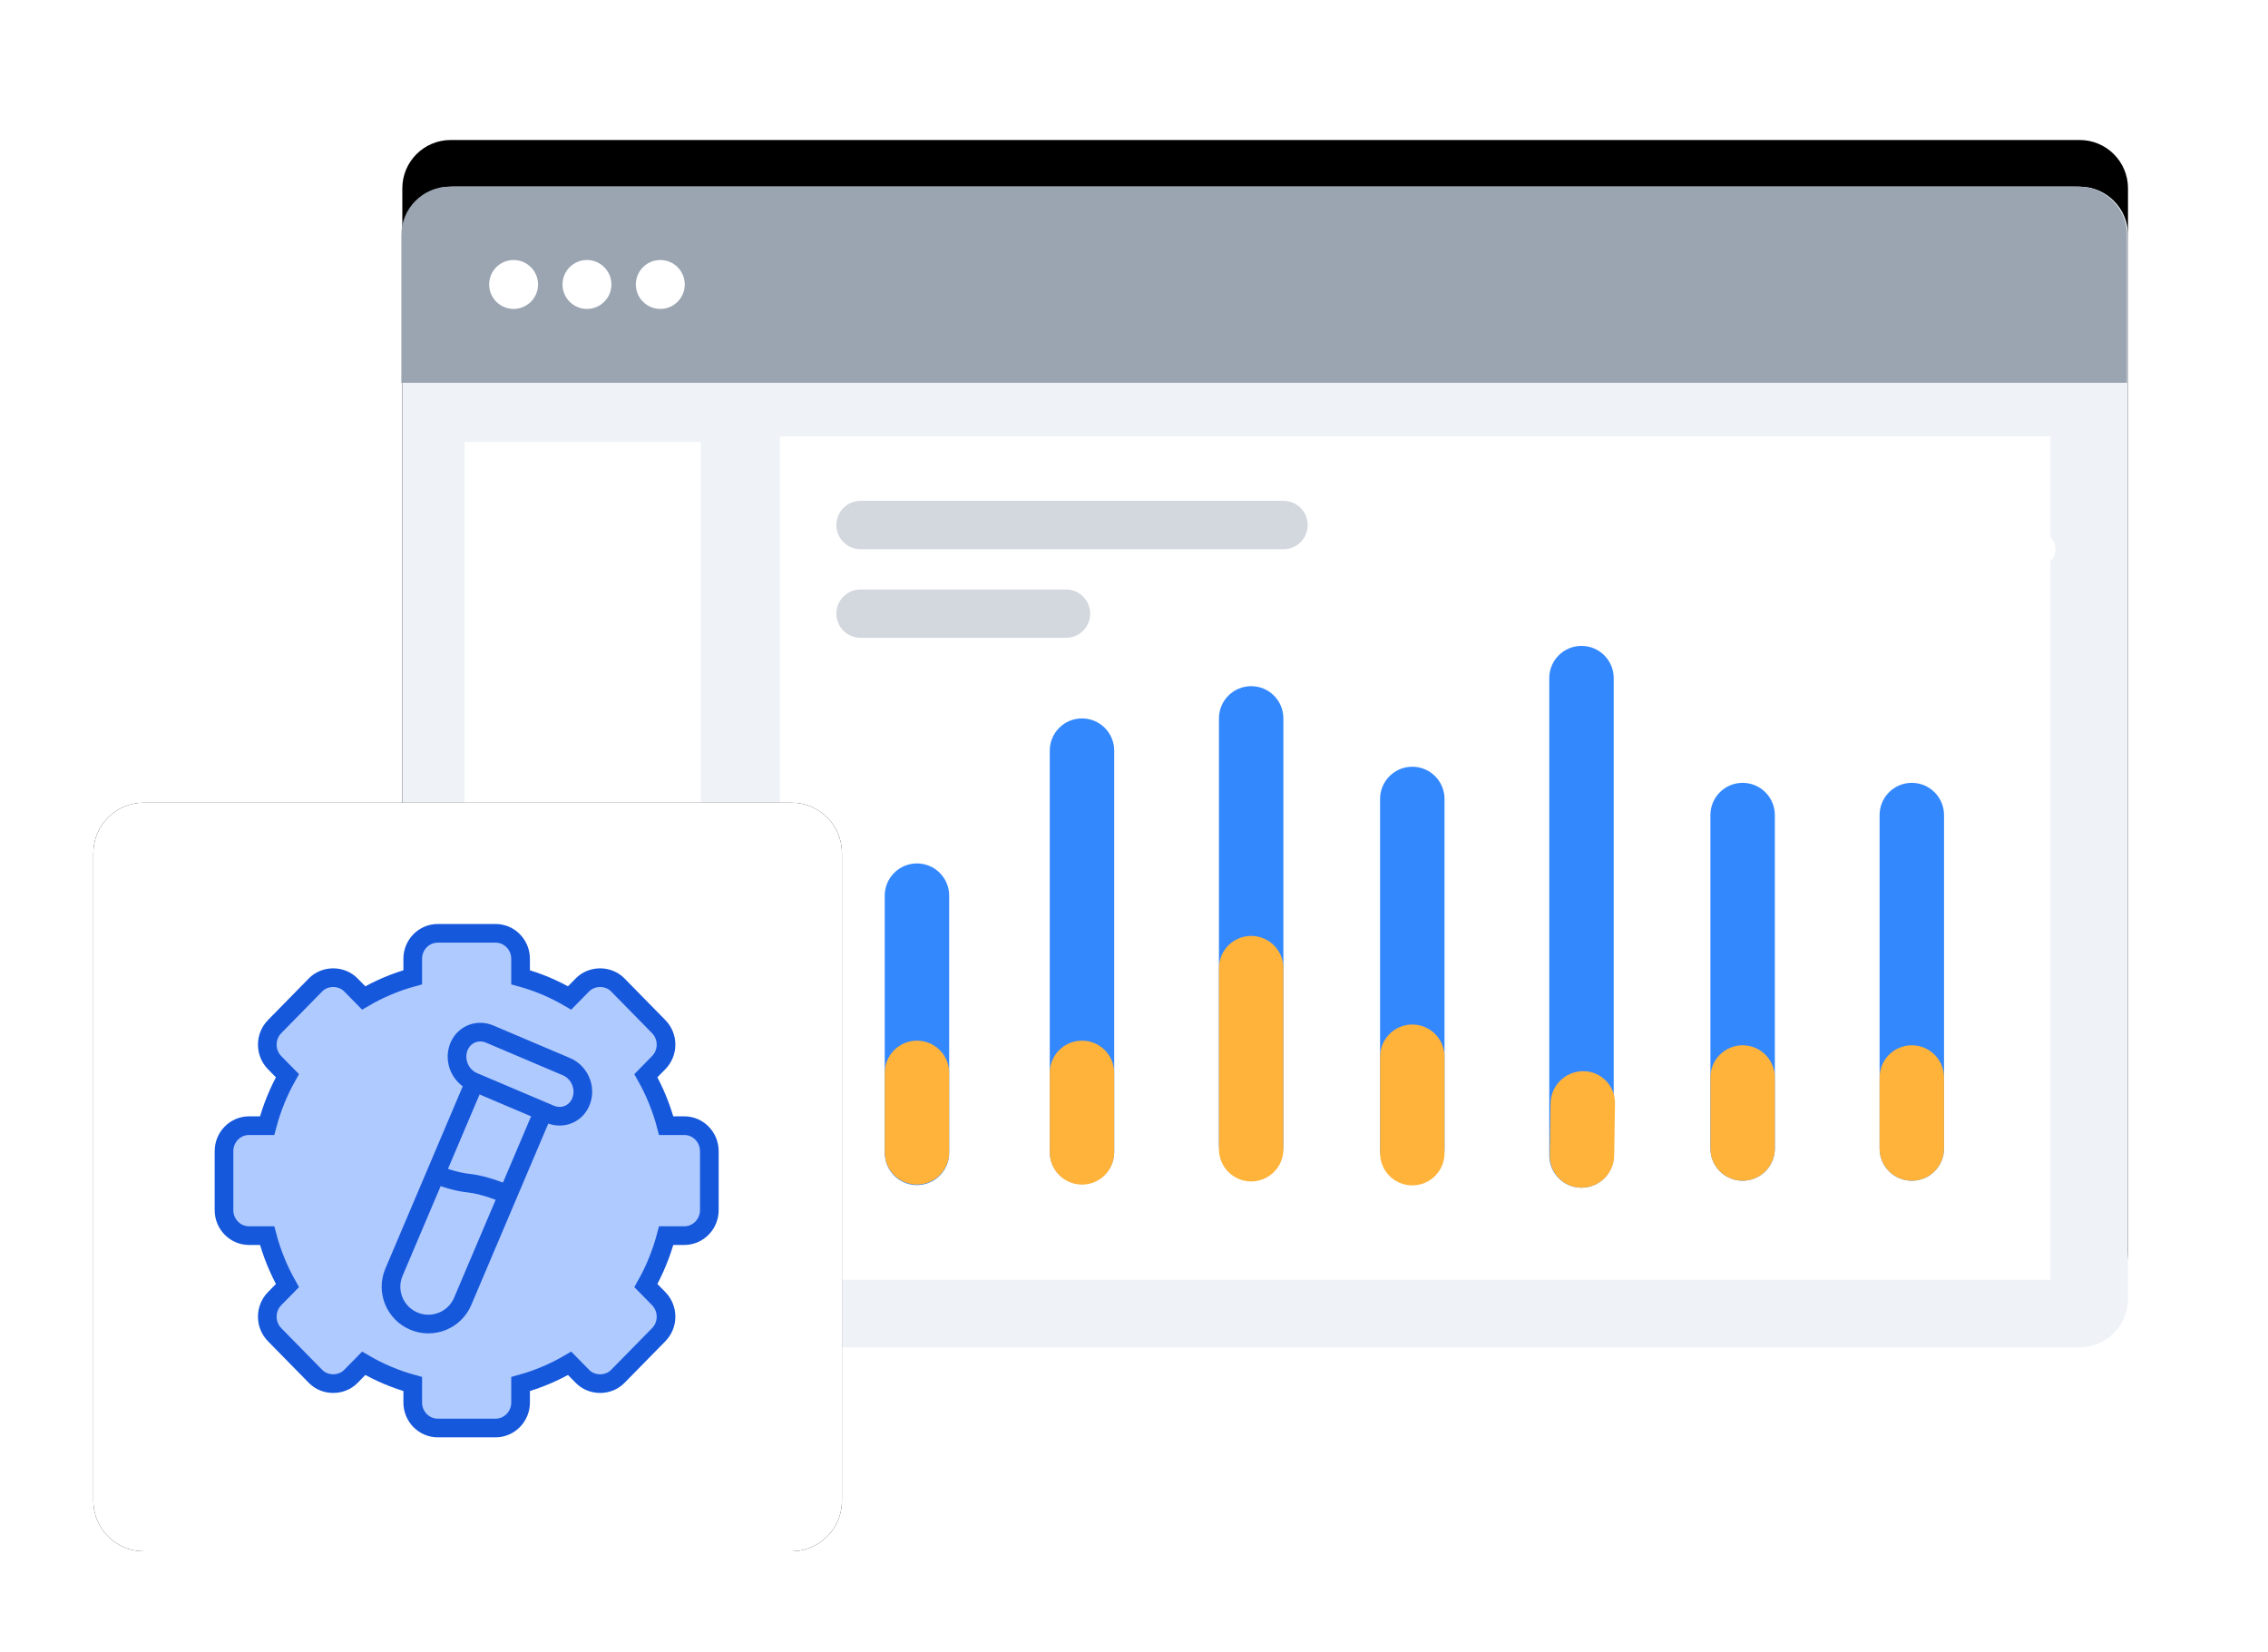
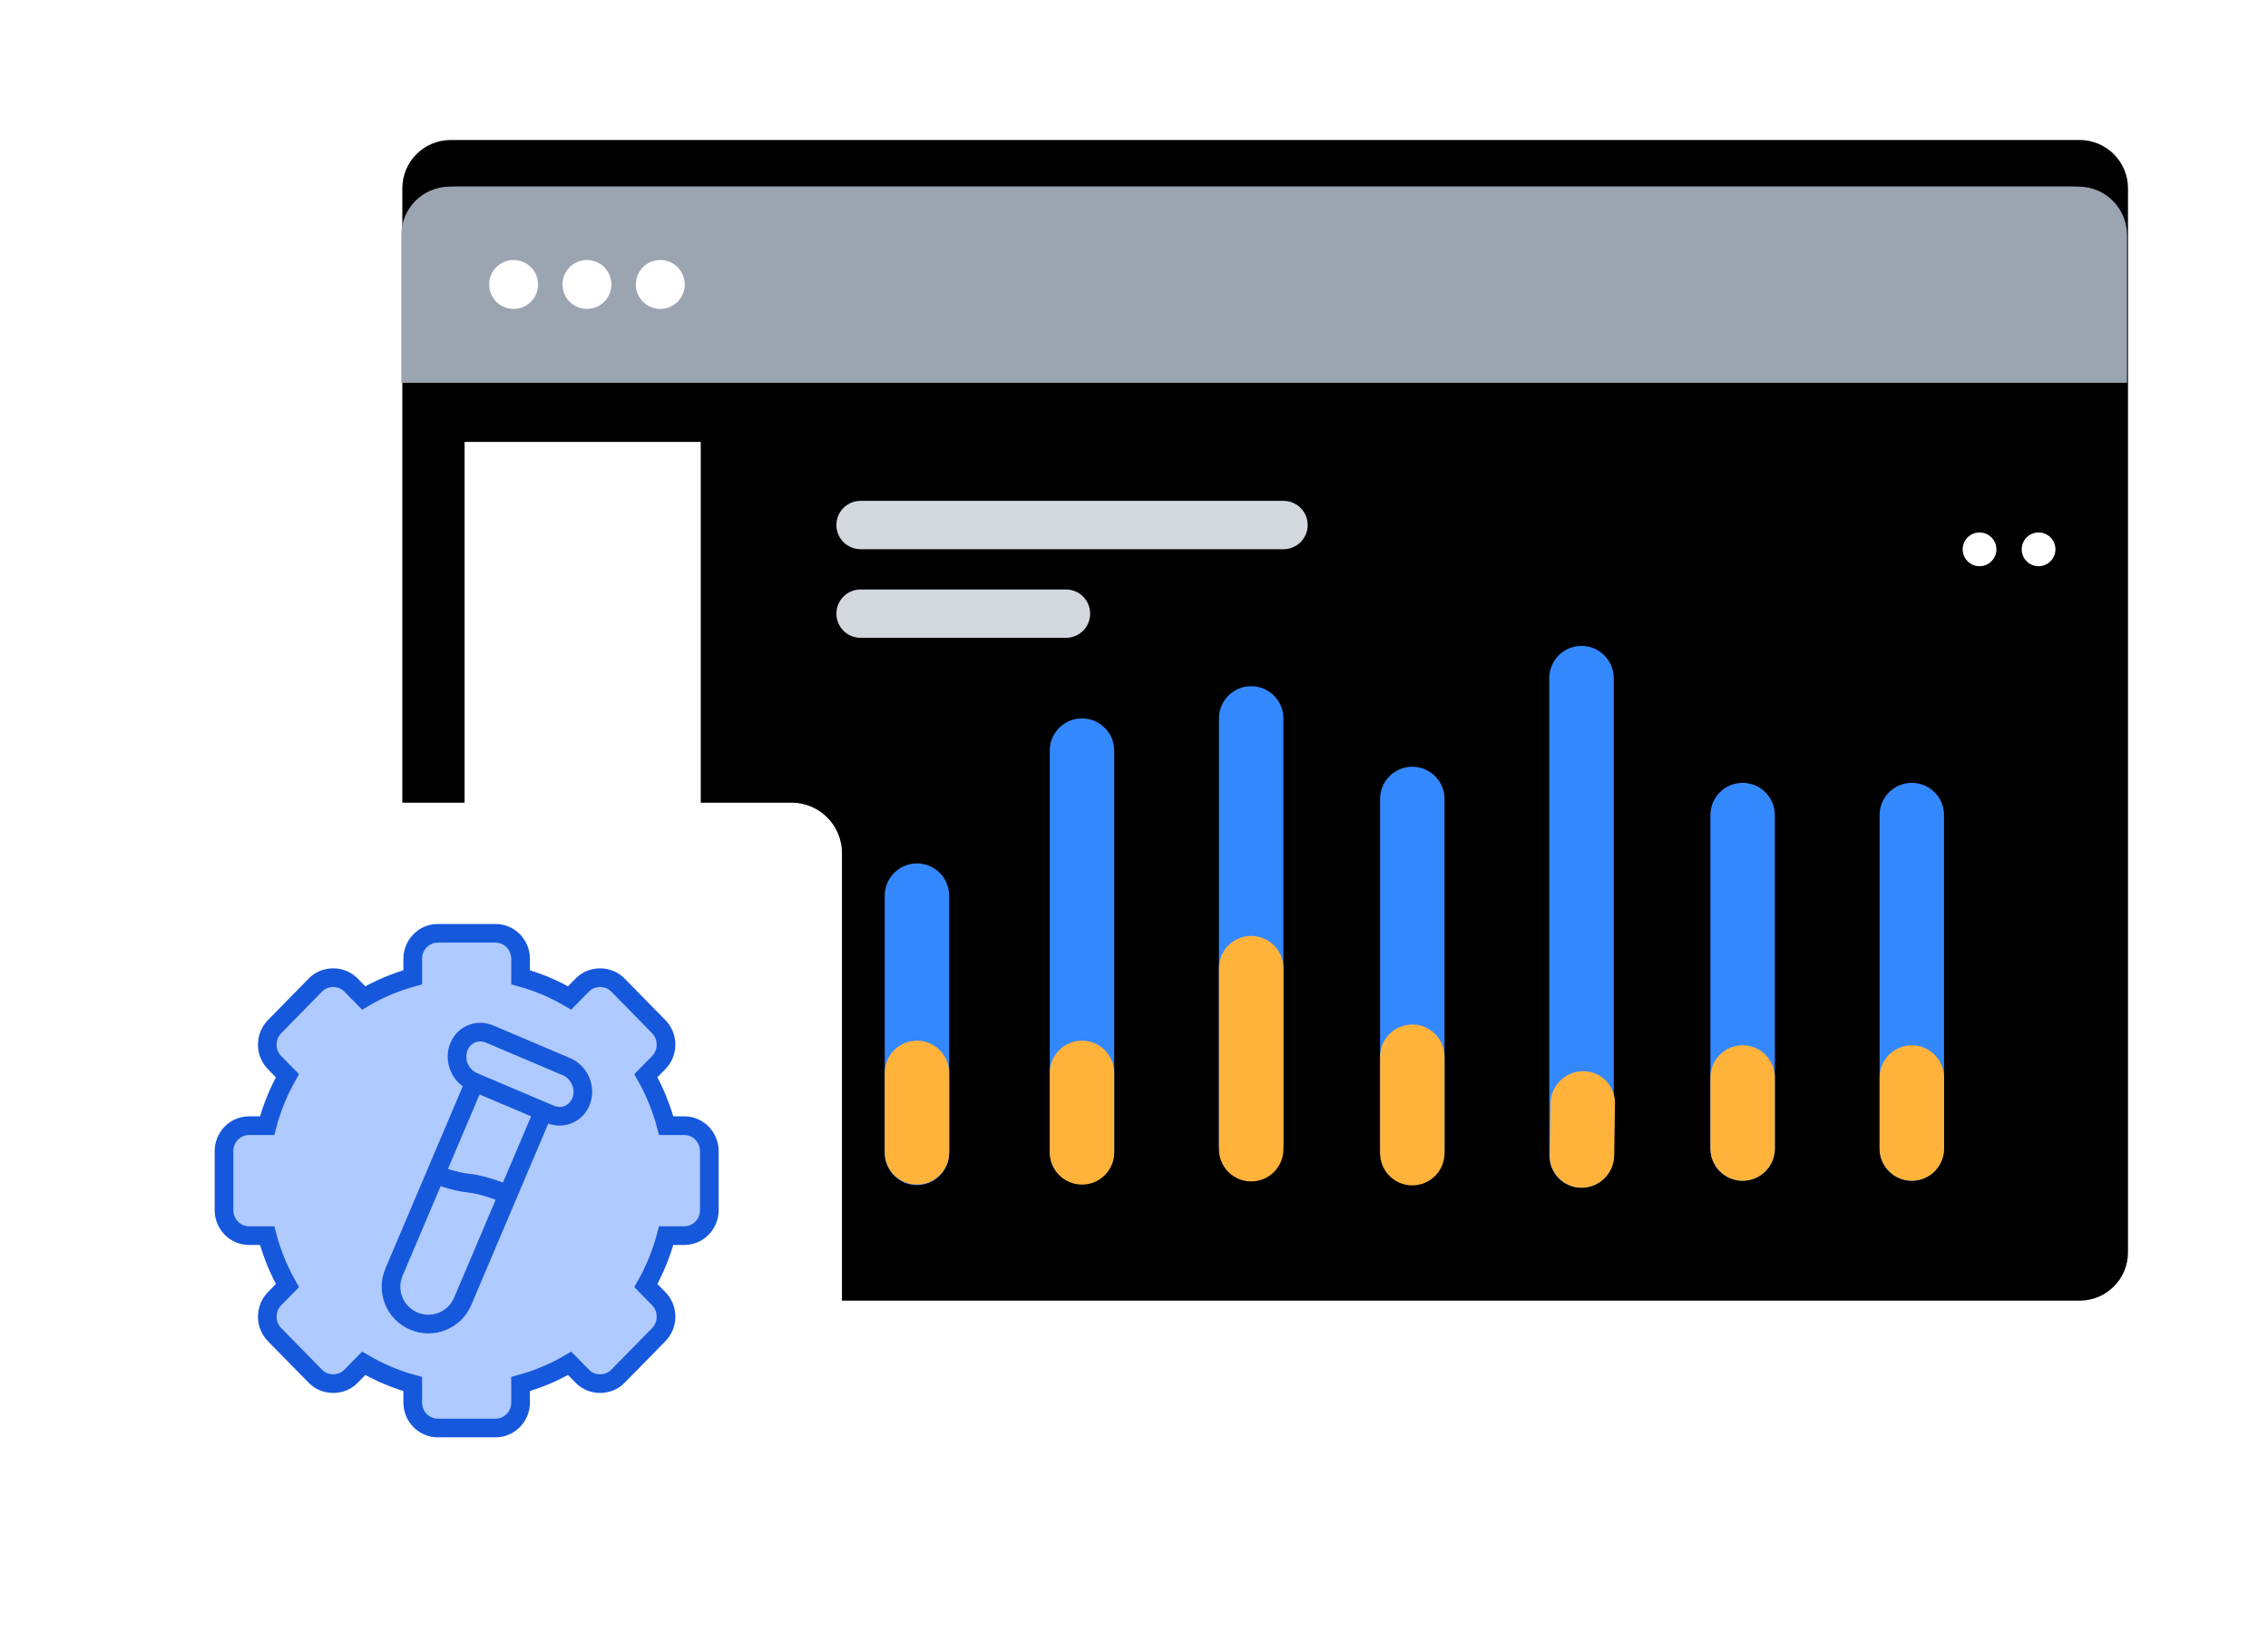
<svg xmlns="http://www.w3.org/2000/svg" width="243" height="177" viewBox="0 0 243 177" fill="none">
  <g filter="url(#filter0_d_44_1636)">
    <path d="M48.286 20H222.821C225.681 20 228 22.319 228 25.179V139.178C228 142.038 225.681 144.357 222.821 144.357H48.286C45.425 144.357 43.106 142.038 43.106 139.178V25.179C43.106 22.319 45.425 20 48.286 20Z" fill="black" />
  </g>
-   <path d="M48.286 20H222.821C225.681 20 228 22.319 228 25.179V139.178C228 142.038 225.681 144.357 222.821 144.357H48.286C45.425 144.357 43.106 142.038 43.106 139.178V25.179C43.106 22.319 45.425 20 48.286 20Z" fill="#EFF3F8" />
  <path fill-rule="evenodd" clip-rule="evenodd" d="M48.179 20H222.715C225.575 20 227.894 22.319 227.894 25.179V41.015H43V25.179C43 22.319 45.319 20 48.179 20Z" fill="#9BA5B2" />
  <path d="M54.821 33.135C56.272 33.135 57.447 31.959 57.447 30.508C57.447 29.057 56.272 27.881 54.821 27.881C53.37 27.881 52.194 29.057 52.194 30.508C52.194 31.959 53.37 33.135 54.821 33.135Z" fill="white" />
  <path d="M62.702 33.135C64.152 33.135 65.328 31.959 65.328 30.508C65.328 29.057 64.152 27.881 62.702 27.881C61.251 27.881 60.075 29.057 60.075 30.508C60.075 31.959 61.251 33.135 62.702 33.135Z" fill="white" />
  <path d="M70.582 33.135C72.033 33.135 73.209 31.959 73.209 30.508C73.209 29.057 72.033 27.881 70.582 27.881C69.131 27.881 67.955 29.057 67.955 30.508C67.955 31.959 69.131 33.135 70.582 33.135Z" fill="white" />
-   <path d="M83.57 46.759H219.682V137.124H83.57V46.759Z" fill="white" />
  <mask id="mask0_44_1636" style="mask-type:luminance" maskUnits="userSpaceOnUse" x="83" y="46" width="137" height="92">
    <path d="M83.57 46.759H219.682V137.124H83.57V46.759Z" fill="white" />
  </mask>
  <g mask="url(#mask0_44_1636)">
    <path d="M112.474 80.425C112.474 78.519 114.02 76.973 115.927 76.973C117.834 76.973 119.38 78.519 119.38 80.425V123.408C119.38 125.315 117.834 126.861 115.927 126.861C114.02 126.861 112.474 125.315 112.474 123.408V80.425Z" fill="#3488FE" />
    <path d="M112.474 114.953C112.474 113.046 114.02 111.5 115.927 111.5C117.834 111.5 119.38 113.046 119.38 114.953V123.467C119.38 125.374 117.834 126.92 115.927 126.92C114.02 126.92 112.474 125.374 112.474 123.467V114.953Z" fill="#FFB33A" />
    <path fill-rule="evenodd" clip-rule="evenodd" d="M186.709 83.877C184.802 83.877 183.257 85.423 183.257 87.33V123.056C183.257 124.963 184.802 126.509 186.709 126.509C188.616 126.509 190.162 124.963 190.162 123.056V87.33C190.162 85.423 188.616 83.877 186.709 83.877Z" fill="#3488FE" />
    <path fill-rule="evenodd" clip-rule="evenodd" d="M204.836 83.877C202.929 83.877 201.384 85.423 201.384 87.33V123.056C201.384 124.963 202.929 126.509 204.836 126.509C206.743 126.509 208.289 124.963 208.289 123.056V87.33C208.289 85.423 206.743 83.877 204.836 83.877Z" fill="#3488FE" />
    <path d="M183.257 115.449C183.257 113.542 184.802 111.996 186.709 111.996C188.616 111.996 190.162 113.542 190.162 115.449V123.056C190.162 124.963 188.616 126.509 186.709 126.509C184.802 126.509 183.257 124.963 183.257 123.056V115.449Z" fill="#FFB33A" />
    <path d="M201.384 115.449C201.384 113.542 202.929 111.996 204.836 111.996C206.743 111.996 208.289 113.542 208.289 115.449V123.056C208.289 124.963 206.743 126.509 204.836 126.509C202.929 126.509 201.384 124.963 201.384 123.056V115.449Z" fill="#FFB33A" />
    <path d="M147.865 85.603C147.865 83.696 149.411 82.15 151.318 82.15C153.225 82.15 154.771 83.696 154.771 85.603V123.143C154.771 125.05 153.225 126.596 151.318 126.596C149.411 126.596 147.865 125.05 147.865 123.143V85.603Z" fill="#3488FE" />
    <path d="M147.865 113.225C147.865 111.318 149.411 109.772 151.318 109.772C153.225 109.772 154.771 111.318 154.771 113.225V123.554C154.771 125.461 153.225 127.006 151.318 127.006C149.411 127.006 147.865 125.461 147.865 123.554V113.225Z" fill="#FFB33A" />
    <path d="M165.992 72.657C165.992 70.75 167.538 69.204 169.445 69.204C171.352 69.204 172.898 70.75 172.898 72.657V123.803C172.898 125.71 171.352 127.256 169.445 127.256C167.538 127.256 165.992 125.71 165.992 123.803V72.657Z" fill="#3488FE" />
    <path fill-rule="evenodd" clip-rule="evenodd" d="M169.633 114.77C167.718 114.77 166.158 116.307 166.129 118.222L166.045 123.803C166.016 125.681 167.516 127.227 169.394 127.255C169.411 127.255 169.428 127.255 169.445 127.255C171.361 127.255 172.921 125.718 172.95 123.803L173.034 118.222C173.063 116.344 171.563 114.798 169.685 114.77C169.668 114.77 169.651 114.77 169.633 114.77Z" fill="#FFB33A" />
    <path d="M130.602 76.972C130.602 75.065 132.148 73.519 134.055 73.519C135.961 73.519 137.507 75.065 137.507 76.972V122.676C137.507 124.583 135.961 126.129 134.055 126.129C132.148 126.129 130.602 124.583 130.602 122.676V76.972Z" fill="#3488FE" />
    <path d="M130.602 103.731C130.602 101.824 132.148 100.278 134.055 100.278C135.961 100.278 137.507 101.824 137.507 103.731V123.13C137.507 125.037 135.961 126.583 134.055 126.583C132.148 126.583 130.602 125.037 130.602 123.13V103.731Z" fill="#FFB33A" />
    <path d="M94.793 95.963C94.793 94.056 96.338 92.51 98.246 92.51C100.152 92.51 101.698 94.056 101.698 95.963V123.525C101.698 125.432 100.152 126.978 98.246 126.978C96.338 126.978 94.793 125.432 94.793 123.525V95.963Z" fill="#3488FE" />
    <path d="M94.793 114.953C94.793 113.046 96.338 111.5 98.246 111.5C100.152 111.5 101.698 113.046 101.698 114.953V123.467C101.698 125.374 100.152 126.92 98.246 126.92C96.338 126.92 94.793 125.374 94.793 123.467V114.953Z" fill="#FFB33A" />
  </g>
  <mask id="mask1_44_1636" style="mask-type:luminance" maskUnits="userSpaceOnUse" x="83" y="46" width="137" height="92">
    <path d="M83.57 46.759H219.682V137.124H83.57V46.759Z" fill="white" />
  </mask>
  <g mask="url(#mask1_44_1636)">
    <path fill-rule="evenodd" clip-rule="evenodd" d="M92.202 53.664H137.52C138.95 53.664 140.11 54.824 140.11 56.254C140.11 57.684 138.95 58.843 137.52 58.843H92.202C90.772 58.843 89.613 57.684 89.613 56.254C89.613 54.824 90.772 53.664 92.202 53.664Z" fill="#D3D7DE" />
  </g>
  <mask id="mask2_44_1636" style="mask-type:luminance" maskUnits="userSpaceOnUse" x="83" y="46" width="137" height="92">
    <path d="M83.57 46.759H219.682V137.124H83.57V46.759Z" fill="white" />
  </mask>
  <g mask="url(#mask2_44_1636)">
    <path fill-rule="evenodd" clip-rule="evenodd" d="M92.202 63.16H114.214C115.644 63.16 116.803 64.32 116.803 65.75C116.803 67.18 115.644 68.339 114.214 68.339H92.202C90.772 68.339 89.613 67.18 89.613 65.75C89.613 64.32 90.772 63.16 92.202 63.16Z" fill="#D3D7DE" />
  </g>
  <path d="M49.776 47.349H75.079V137.716H49.776V47.349Z" fill="white" />
  <path d="M212.093 60.666C213.091 60.666 213.9 59.856 213.9 58.858C213.9 57.86 213.091 57.051 212.093 57.051C211.095 57.051 210.286 57.86 210.286 58.858C210.286 59.856 211.095 60.666 212.093 60.666Z" fill="white" />
  <path d="M218.419 60.666C219.417 60.666 220.226 59.856 220.226 58.858C220.226 57.86 219.417 57.051 218.419 57.051C217.42 57.051 216.611 57.86 216.611 58.858C216.611 59.856 217.42 60.666 218.419 60.666Z" fill="white" />
  <path fill-rule="evenodd" clip-rule="evenodd" d="M48.647 20H222.227C225.213 20 227.634 22.421 227.634 25.407V40.958H43.239V25.407C43.239 22.421 45.66 20 48.647 20Z" fill="#9BA5B2" />
  <path d="M55.028 33.099C56.475 33.099 57.648 31.926 57.648 30.479C57.648 29.032 56.475 27.859 55.028 27.859C53.582 27.859 52.409 29.032 52.409 30.479C52.409 31.926 53.582 33.099 55.028 33.099Z" fill="white" />
  <path d="M62.888 33.099C64.335 33.099 65.508 31.926 65.508 30.479C65.508 29.032 64.335 27.859 62.888 27.859C61.441 27.859 60.268 29.032 60.268 30.479C60.268 31.926 61.441 33.099 62.888 33.099Z" fill="white" />
  <path d="M70.747 33.099C72.194 33.099 73.367 31.926 73.367 30.479C73.367 29.032 72.194 27.859 70.747 27.859C69.3 27.859 68.127 29.032 68.127 30.479C68.127 31.926 69.3 33.099 70.747 33.099Z" fill="white" />
  <g filter="url(#filter1_d_44_1636)">
-     <path d="M84.802 86H15.407C12.421 86 10 88.421 10 91.407V160.802C10 163.789 12.421 166.21 15.407 166.21H84.802C87.789 166.21 90.21 163.789 90.21 160.802V91.407C90.21 88.421 87.789 86 84.802 86Z" fill="black" />
-   </g>
+     </g>
  <path d="M84.802 86H15.407C12.421 86 10 88.421 10 91.407V160.802C10 163.789 12.421 166.21 15.407 166.21H84.802C87.789 166.21 90.21 163.789 90.21 160.802V91.407C90.21 88.421 87.789 86 84.802 86Z" fill="white" />
  <path fill-rule="evenodd" clip-rule="evenodd" d="M71.378 120.608C70.883 118.731 70.153 116.937 69.202 115.254L70.575 113.855C71.081 113.339 71.36 112.653 71.36 111.925C71.36 111.196 71.081 110.511 70.575 109.997L66.19 105.526C65.179 104.496 63.417 104.494 62.404 105.526L61.03 106.924C59.378 105.955 57.617 105.213 55.777 104.708V102.728C55.777 101.221 54.576 100 53.1 100H46.898C45.422 100 44.222 101.221 44.222 102.728V104.708C42.382 105.213 40.62 105.955 38.967 106.924L37.593 105.526C36.581 104.494 34.818 104.496 33.807 105.526L29.422 109.997C28.917 110.511 28.639 111.197 28.639 111.925C28.639 112.655 28.917 113.339 29.422 113.857L30.795 115.254C29.845 116.937 29.114 118.731 28.62 120.608H26.677C25.201 120.608 24 121.834 24 123.339V129.659C24 131.163 25.201 132.389 26.677 132.389H28.62C29.116 134.262 29.845 136.06 30.797 137.743L29.423 139.142C28.917 139.658 28.639 140.345 28.639 141.075C28.639 141.804 28.917 142.487 29.423 143.003L33.807 147.471C34.819 148.503 36.583 148.506 37.595 147.471L38.968 146.072C40.622 147.042 42.382 147.784 44.222 148.291V150.274C44.222 151.776 45.422 153 46.9 153H53.1C54.576 153 55.777 151.776 55.777 150.274V148.291C57.617 147.784 59.378 147.042 61.032 146.072L62.405 147.471C63.417 148.506 65.179 148.503 66.192 147.471L70.577 143.003C71.081 142.487 71.36 141.804 71.36 141.075C71.36 140.345 71.081 139.659 70.577 139.142L69.203 137.743C70.153 136.06 70.884 134.262 71.38 132.389H73.322C74.799 132.389 76 131.163 76 129.659V123.339C75.999 121.834 74.798 120.608 73.322 120.608H71.378Z" fill="#AFCAFF" stroke="#1658DC" stroke-width="2" />
  <path fill-rule="evenodd" clip-rule="evenodd" d="M51.942 113.385L59.303 116.51L49.571 139.437C48.711 141.464 46.361 142.406 44.333 141.545C42.3 140.682 41.35 138.339 42.21 136.312L51.942 113.385Z" fill="#AFCAFF" stroke="#1658DC" stroke-width="2" />
  <path d="M46.866 125.893C46.866 125.893 48.621 126.613 50.239 126.771C51.857 126.929 54.042 127.832 54.042 127.832" stroke="#1658DC" stroke-width="2" stroke-linecap="round" stroke-linejoin="round" />
  <path fill-rule="evenodd" clip-rule="evenodd" d="M49.117 112.295C49.6 110.887 51.092 110.212 52.47 110.797L60.692 114.287C62.061 114.869 62.783 116.471 62.297 117.889C61.815 119.298 60.323 119.972 58.944 119.387L50.723 115.897C49.353 115.316 48.631 113.713 49.117 112.295Z" fill="#AFCAFF" stroke="#1658DC" stroke-width="2" />
  <defs>
    <filter id="filter0_d_44_1636" x="28.106" y="0" width="214.894" height="154.357" filterUnits="userSpaceOnUse" color-interpolation-filters="sRGB">
      <feFlood flood-opacity="0" result="BackgroundImageFix" />
      <feColorMatrix in="SourceAlpha" type="matrix" values="0 0 0 0 0 0 0 0 0 0 0 0 0 0 0 0 0 0 127 0" result="hardAlpha" />
      <feOffset dy="-5" />
      <feGaussianBlur stdDeviation="7.5" />
      <feColorMatrix type="matrix" values="0 0 0 0 0.29 0 0 0 0 0.325 0 0 0 0 0.384 0 0 0 0.25 0" />
      <feBlend mode="normal" in2="BackgroundImageFix" result="effect1_dropShadow_44_1636" />
      <feBlend mode="normal" in="SourceGraphic" in2="effect1_dropShadow_44_1636" result="shape" />
    </filter>
    <filter id="filter1_d_44_1636" x="0" y="76" width="100.21" height="100.21" filterUnits="userSpaceOnUse" color-interpolation-filters="sRGB">
      <feFlood flood-opacity="0" result="BackgroundImageFix" />
      <feColorMatrix in="SourceAlpha" type="matrix" values="0 0 0 0 0 0 0 0 0 0 0 0 0 0 0 0 0 0 127 0" result="hardAlpha" />
      <feOffset />
      <feGaussianBlur stdDeviation="5" />
      <feColorMatrix type="matrix" values="0 0 0 0 0.289 0 0 0 0 0.327 0 0 0 0 0.383 0 0 0 0.25 0" />
      <feBlend mode="normal" in2="BackgroundImageFix" result="effect1_dropShadow_44_1636" />
      <feBlend mode="normal" in="SourceGraphic" in2="effect1_dropShadow_44_1636" result="shape" />
    </filter>
  </defs>
</svg>